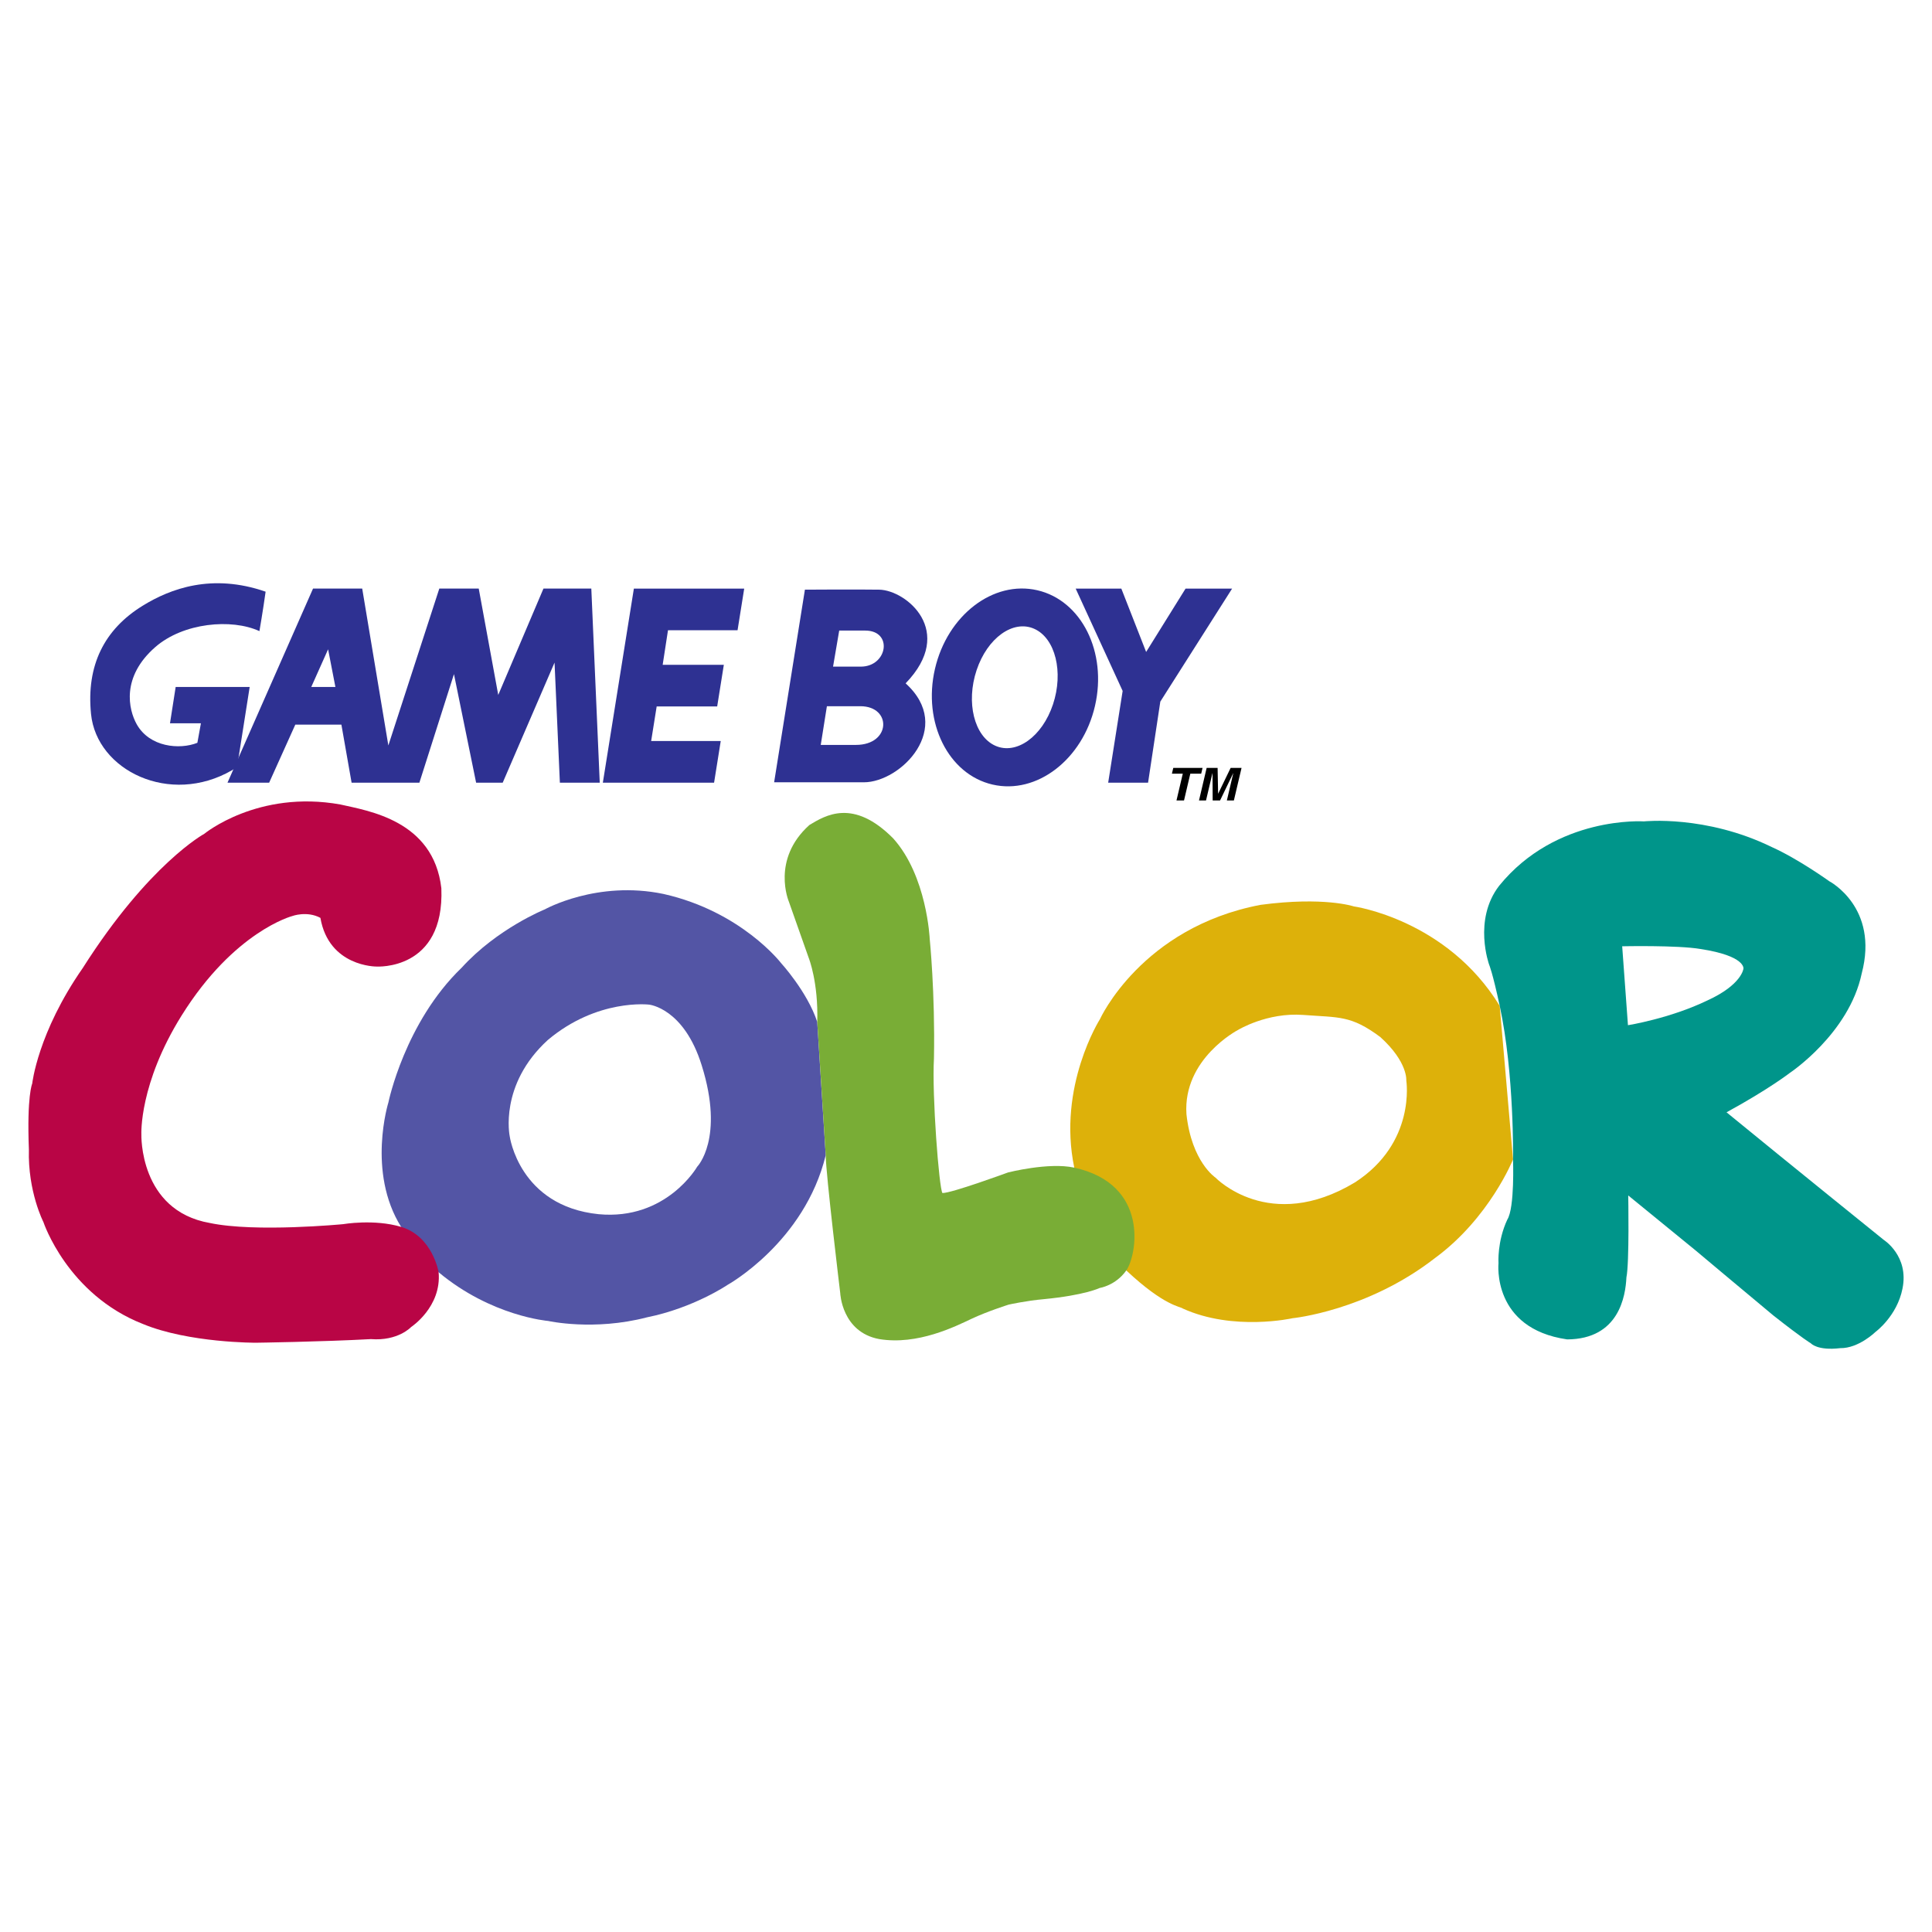
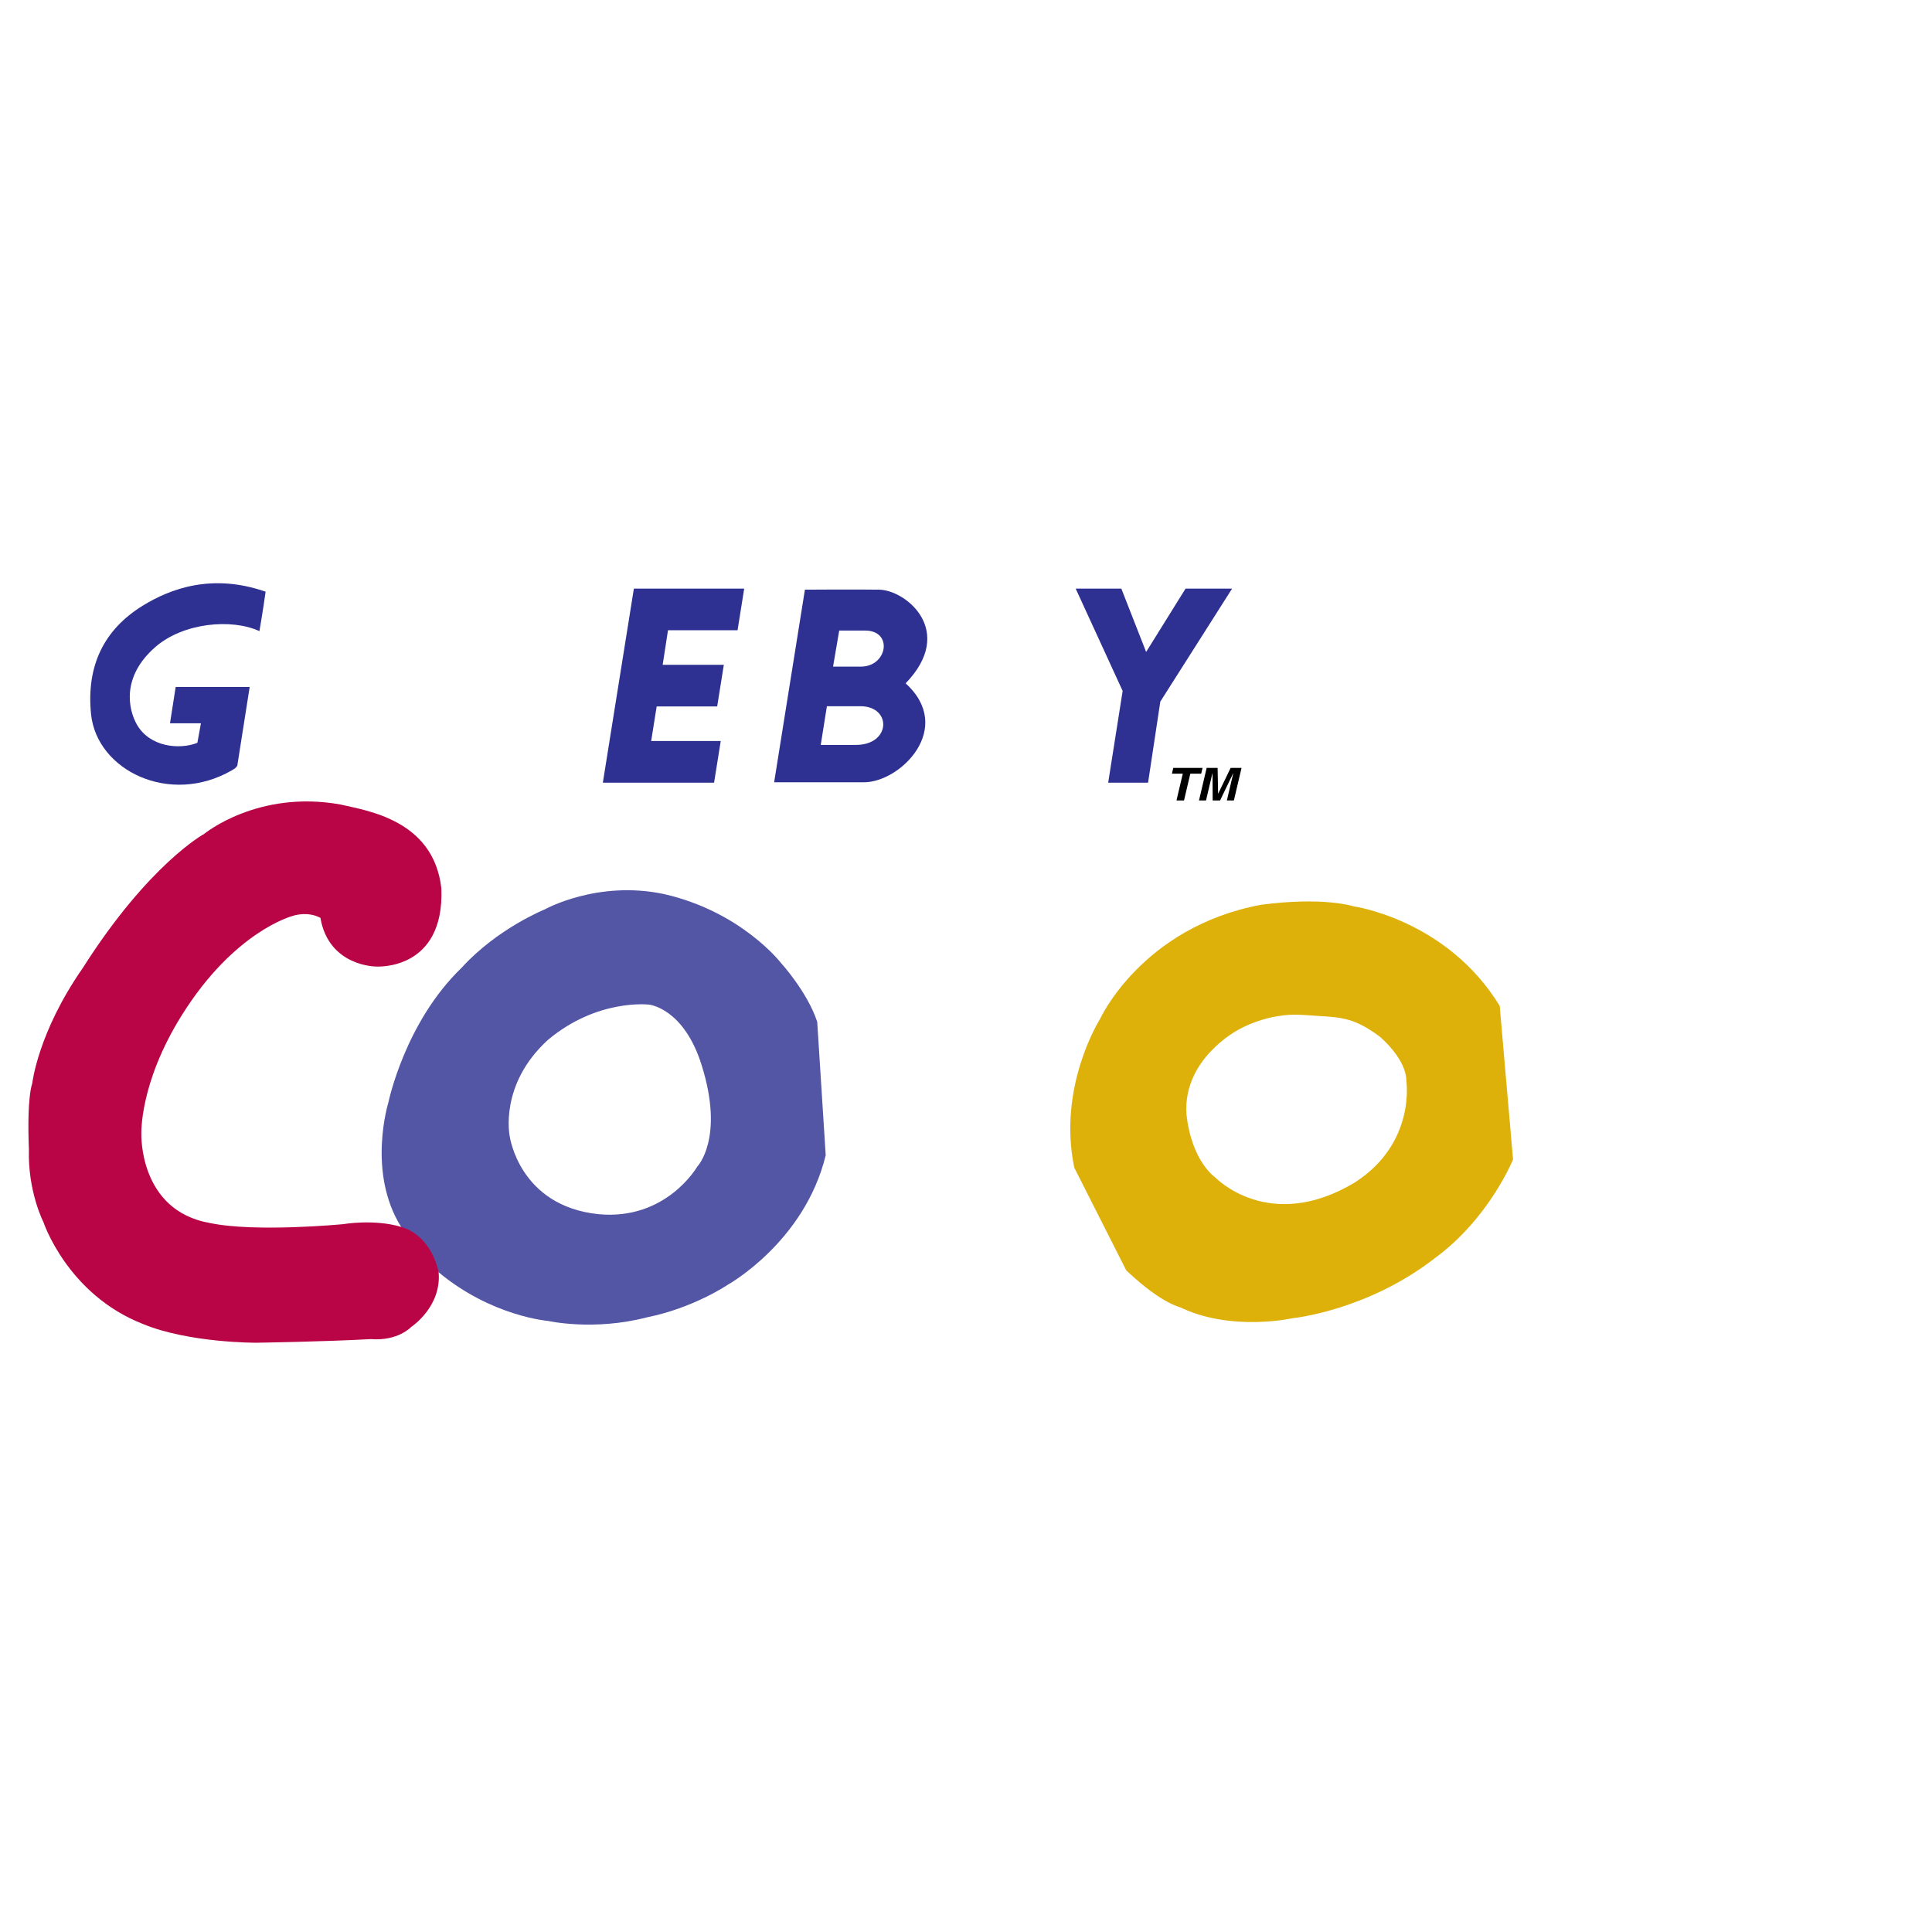
<svg xmlns="http://www.w3.org/2000/svg" version="1.0" id="Layer_1" x="0px" y="0px" width="192.756px" height="192.756px" viewBox="0 0 192.756 192.756" enable-background="new 0 0 192.756 192.756" xml:space="preserve">
  <g>
-     <polygon fill-rule="evenodd" clip-rule="evenodd" fill="#FFFFFF" points="0,0 192.756,0 192.756,192.756 0,192.756 0,0  " />
    <path fill-rule="evenodd" clip-rule="evenodd" fill="#5355A5" d="M81.535,101.953c-0.995-3.016-3.621-5.882-3.621-5.882   s-3.951-5.13-11.705-6.878c-6.638-1.389-11.857,1.538-11.857,1.538s-4.736,1.9-8.297,5.823c-5.671,5.46-7.301,13.425-7.301,13.425   s-2.171,6.939,1.268,12.43l3.741,4.525c5.28,4.404,10.922,4.857,10.922,4.857s4.556,1.025,9.866-0.361   c4.645-0.936,8.025-3.23,8.025-3.23s7.693-4.252,9.805-12.941L81.535,101.953L81.535,101.953z M69.558,116.404   c0,0-3.078,5.371-9.835,4.736c-7.934-0.814-8.87-7.783-8.87-7.783s-1.085-5.129,3.801-9.594c4.948-4.164,10.107-3.531,10.107-3.531   s3.47,0.332,5.25,6.064C72.303,113.6,69.558,116.404,69.558,116.404L69.558,116.404z" />
    <path fill-rule="evenodd" clip-rule="evenodd" fill="#DDB10A" d="M149.626,100.355c-5.277-8.629-14.569-9.926-14.569-9.926   s-2.958-0.996-9.293-0.152c-11.887,2.263-16.021,11.404-16.021,11.404s-4.254,6.697-2.564,14.812l5.189,10.258   c3.831,3.59,5.399,3.59,5.642,3.803c5.068,2.293,10.951,0.965,10.951,0.965s7.422-0.725,14.21-6.004   c5.431-3.982,7.785-9.836,7.785-9.836L149.626,100.355L149.626,100.355z M135.176,117.973c-8.538,5.129-13.907-0.482-13.907-0.482   s-2.384-1.568-2.897-6.336c-0.361-5.52,5.129-8.387,5.129-8.387s2.897-1.779,6.518-1.508c3.621,0.271,4.766,0.029,7.692,2.203   c2.775,2.504,2.596,4.344,2.596,4.344S141.3,114.021,135.176,117.973L135.176,117.973z" />
-     <path fill-rule="evenodd" clip-rule="evenodd" fill="#00958A" d="M150.956,115.682c0,0,0.18,4.826-0.574,6.002   c-1.026,2.203-0.876,4.346-0.876,4.346s-0.693,6.516,6.851,7.602c5.188-0.029,5.822-4.346,5.911-6.184   c0.303-1.449,0.182-8.178,0.182-8.178l6.728,5.492c0,0,4.889,4.104,7.754,6.486c2.99,2.354,3.74,2.775,3.74,2.775   s0.636,0.754,2.926,0.482c1.844,0.031,3.532-1.629,3.532-1.629s2.141-1.568,2.682-4.314c0.665-3.258-1.867-4.857-1.867-4.857   s-9.353-7.541-15.688-12.73c4.252-2.324,6.304-3.924,6.304-3.924s5.915-3.92,7.182-9.924c1.751-6.607-3.229-9.202-3.229-9.202   s-3.107-2.233-5.734-3.41c-6.606-3.228-12.76-2.564-12.76-2.564s-8.75-0.603-14.452,6.427c-2.623,3.409-0.994,7.874-0.994,7.874   s0.325,0.716,1.054,4.104C151.095,107.168,150.956,115.682,150.956,115.682L150.956,115.682z M162.421,102.285l-0.575-7.874   c0,0,5.521-0.121,7.814,0.271c4.526,0.694,4.283,1.961,4.283,1.961s-0.15,1.598-3.589,3.168   C166.612,101.621,162.421,102.285,162.421,102.285L162.421,102.285z" />
-     <path fill-rule="evenodd" clip-rule="evenodd" fill="#79AD36" d="M107.179,116.496c-2.542-0.559-6.607,0.48-6.607,0.48   s-5.67,2.082-6.547,2.053c-0.331-0.482-1.055-9.744-0.843-13.455c0.121-6.547-0.423-11.888-0.423-11.888s-0.271-6.305-3.651-10.046   c-3.982-4.012-6.757-2.293-8.356-1.328c-3.833,3.439-2.052,7.632-2.052,7.632l1.992,5.643c0,0,0.966,2.414,0.845,6.365   l0.845,13.305c0,1.781,1.448,13.758,1.448,13.758s0.15,3.893,3.892,4.586c3.831,0.633,7.602-1.268,9.202-2.021   c1.598-0.754,3.712-1.418,3.712-1.418s1.748-0.391,3.497-0.543c4.104-0.393,5.582-1.117,5.582-1.117s1.59-0.238,2.655-1.75   C113.435,125.24,114.726,118.154,107.179,116.496L107.179,116.496z" />
    <path fill-rule="evenodd" clip-rule="evenodd" fill="#B90545" d="M40.022,122.406c-2.695-0.805-5.792-0.271-5.792-0.271   s-8.75,0.846-13.305-0.119c-7.06-1.238-6.82-8.84-6.82-8.84s-0.24-5.039,4.014-11.857c5.249-8.417,11.042-9.925,11.042-9.925   s1.449-0.542,2.806,0.181c0.844,4.887,5.581,4.857,5.581,4.857s6.819,0.454,6.486-7.812c-0.784-6.789-7.332-7.725-10.077-8.357   c-8.235-1.479-13.575,2.926-13.575,2.926s-5.521,2.988-12.128,13.395c-4.497,6.457-5.039,11.525-5.039,11.525   s-0.543,1.207-0.332,6.578c-0.12,4.191,1.449,7.238,1.449,7.238s2.384,7.213,9.925,10.168c4.585,1.9,11.284,1.871,11.284,1.871   s6.486-0.09,11.464-0.361c2.716,0.211,4.013-1.207,4.013-1.207s3.046-1.99,2.745-5.461   C43.763,126.934,43.172,123.35,40.022,122.406L40.022,122.406z" />
-     <path fill-rule="evenodd" clip-rule="evenodd" fill="#2E3192" d="M59.837,78.088h-3.978l-0.532-11.981l-5.172,11.981h-2.653   l-2.21-10.832l-3.449,10.832h-6.764l-1.018-5.791h-4.598l-2.609,5.791h-4.156l8.533-19.364h4.907l2.608,15.651l5.084-15.651h3.934   l1.946,10.611l4.511-10.611h4.775L59.837,78.088L59.837,78.088z M33.463,68.538l-0.728-3.757l-1.68,3.757H33.463L33.463,68.538z" />
    <polygon fill-rule="evenodd" clip-rule="evenodd" fill="#2E3192" points="71.244,78.088 71.908,73.932 64.966,73.932    65.516,70.484 71.553,70.484 72.217,66.328 66.115,66.328 66.646,62.879 73.586,62.879 74.25,58.724 63.242,58.724 60.146,78.088    71.244,78.088  " />
    <polygon fill-rule="evenodd" clip-rule="evenodd" fill="#2E3192" points="122.928,58.724 118.284,58.724 114.35,65.045    111.875,58.724 107.32,58.724 112.007,68.936 110.563,78.088 114.543,78.088 115.765,69.998 122.928,58.724  " />
-     <path fill-rule="evenodd" clip-rule="evenodd" fill="#2E3192" d="M93.279,66.74c1.236-5.354,5.812-8.868,10.22-7.849   c4.41,1.019,6.983,6.184,5.748,11.538c-1.234,5.354-5.812,8.867-10.22,7.848C94.617,77.259,92.044,72.093,93.279,66.74   L93.279,66.74z M99.301,74.401c2.104,0.941,4.683-0.906,5.756-4.126c1.072-3.221,0.237-6.597-1.867-7.538   c-2.105-0.942-4.681,0.905-5.755,4.127C96.361,70.085,97.197,73.458,99.301,74.401L99.301,74.401z" />
    <path fill-rule="evenodd" clip-rule="evenodd" fill="#2E3192" d="M14.211,60.448c-3.792,2.346-5.615,5.923-5.129,10.787   c0.564,5.642,7.87,9.196,14.06,5.615c0.541-0.313,0.33-0.263,0.531-0.442l1.238-7.87h-7.384l-0.566,3.625h3.085l-0.354,1.947   c-1.768,0.706-4.774,0.441-6.056-1.858c-0.812-1.456-1.564-4.706,1.857-7.693c2.784-2.432,7.604-2.873,10.39-1.591   c0,0,0.354-2.034,0.618-3.936C21.152,57.176,16.995,58.724,14.211,60.448L14.211,60.448z" />
    <path fill-rule="evenodd" clip-rule="evenodd" fill="#2E3192" d="M83.728,62.912c0,0,0.088,0,2.59,0   c2.808,0,2.238,3.598-0.438,3.598c-2.195,0-2.766,0-2.766,0L83.728,62.912L83.728,62.912z M82.5,70.459c0,0,0.834,0,3.334,0   c3.16,0,3.073,3.861-0.438,3.861c-2.192,0-3.51,0-3.51,0L82.5,70.459L82.5,70.459z M80.306,58.832L77.235,78.05c0,0,6.362,0,8.95,0   c3.686,0,9.075-5.432,4.169-9.872c5.044-5.221,0.042-9.301-2.633-9.346c-2.149-0.036-7.458,0-7.458,0H80.306L80.306,58.832z" />
    <polygon fill-rule="evenodd" clip-rule="evenodd" points="118.129,79.864 117.378,79.864 118.007,77.189 116.922,77.189    117.058,76.614 119.978,76.614 119.843,77.189 118.758,77.189 118.129,79.864  " />
    <polygon fill-rule="evenodd" clip-rule="evenodd" points="123.104,79.864 122.404,79.864 123.043,77.148 123.033,77.148    121.726,79.864 120.989,79.864 120.973,77.148 120.963,77.148 120.324,79.864 119.624,79.864 120.388,76.614 121.481,76.614    121.531,79.177 121.541,79.177 122.782,76.614 123.869,76.614 123.104,79.864  " />
  </g>
</svg>